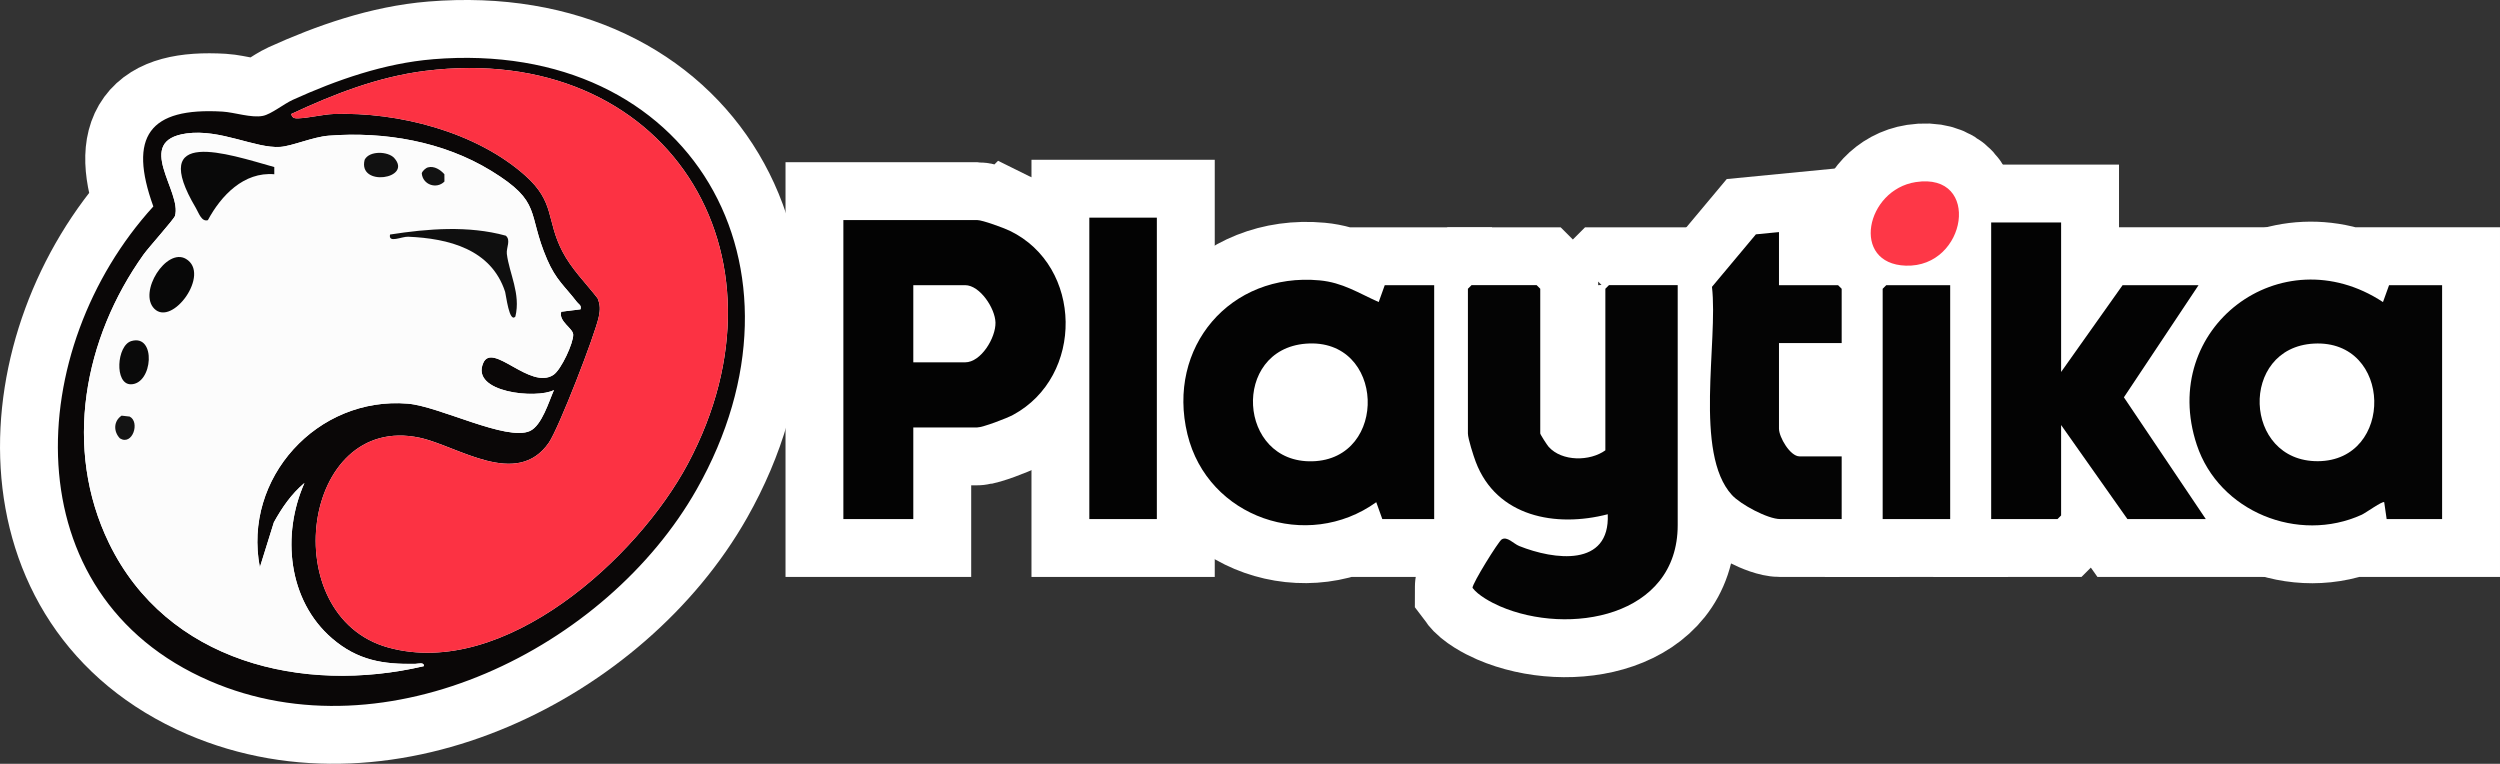
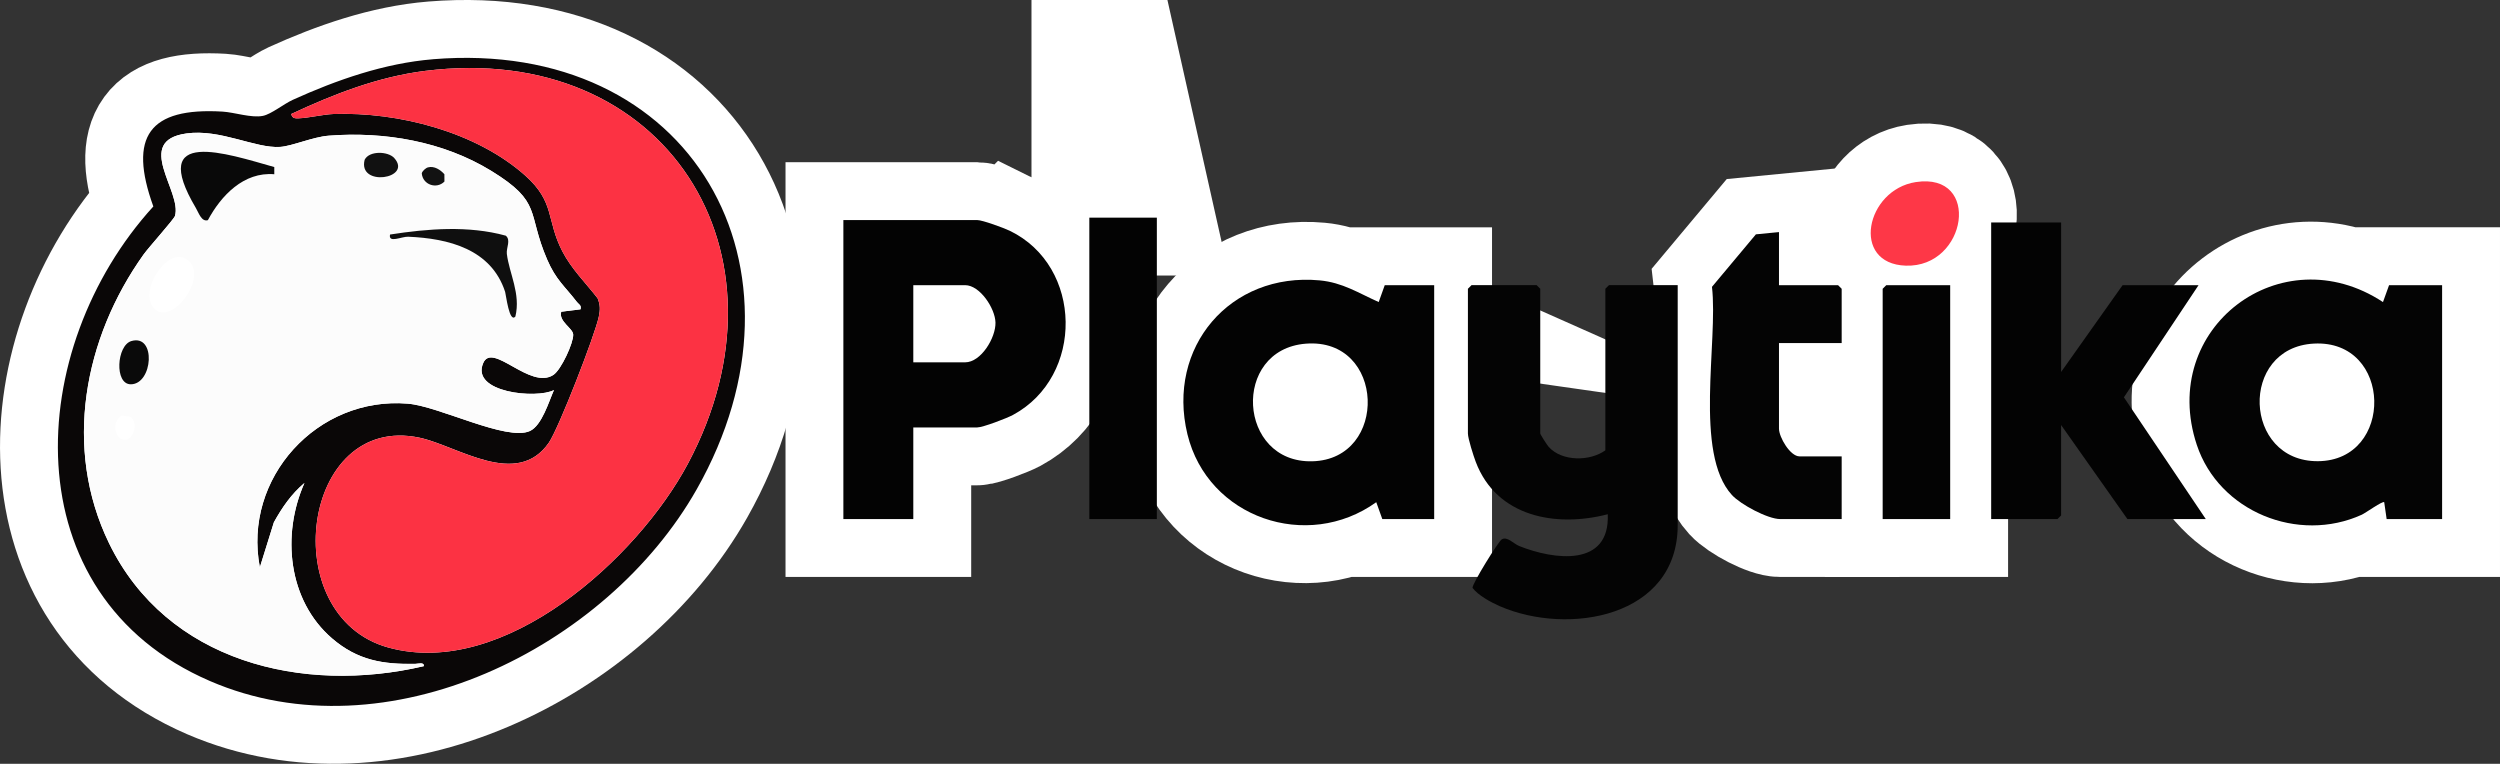
<svg xmlns="http://www.w3.org/2000/svg" data-bbox="24.001 23.995 988.759 268.759" viewBox="0 0 1036.76 316.75" data-type="ugc">
  <rect x="0" y="0" width="1036.76" height="316.75" fill="#333333" stroke="none" />
  <g>
    <g>
      <path d="M179.56 24.56c-20.1 1.64-39.98 8.59-58.16 16.84-3.7 1.68-8.89 5.93-12.37 6.64-4.76.97-11.82-1.48-16.78-1.77-30.36-1.79-39.16 10.28-28.66 39.34C9.91 144.5 4.48 246.75 87.08 282.43c73.27 31.65 164.53-13.65 201.84-79.5 52-91.76-1.98-187.16-109.37-178.37Z" fill="#ffffff" stroke="#ffffff" stroke-miterlimit="10" stroke-width="48" />
-       <path d="M665.76 119.76v67c-6.34 4.59-18 4.75-23.53-1.47-.68-.77-3.47-5.11-3.47-5.53v-60l-1.5-1.5h-27l-1.5 1.5v60c0 2.12 2.32 9.33 3.24 11.76 8.62 22.81 33.19 27.36 54.75 21.75.96 22.05-22.23 18.97-36.69 13.19-2.4-.96-5.04-4.19-7.31-2.74-1.35.86-12.11 18.14-12.09 20.07 2.3 3.11 7.74 6.07 11.42 7.66 28.35 12.26 73.68 4.6 73.68-33.68v-99.5h-28.5l-1.5 1.5Z" fill="#ffffff" stroke="#ffffff" stroke-miterlimit="10" stroke-width="48" />
      <path d="m990.76 118.26-2.52 7c-42.21-27.81-93.29 10.79-77.21 59.22 9.2 27.7 42.06 40.97 68.42 28.96 1.59-.72 8.69-5.84 9.3-5.19l1.01 7h23v-97h-22Zm-29.5 72.99c-31.09.18-32.76-47.1-1.69-48.77 32.77-1.76 33.49 48.58 1.69 48.77Z" fill="#ffffff" stroke="#ffffff" stroke-miterlimit="10" stroke-width="48" />
      <path d="M571.75 125.27c-8.4-3.73-14.93-8.1-24.51-8.99-37.11-3.44-63.55 27.77-54.81 63.81 8.42 34.7 49.71 48.73 78.31 28.18l2.51 7h21.5v-97h-20.5l-2.51 7zm-27.53 66.03c-30.98.78-33.63-46.35-2.66-48.78 32.96-2.58 34.49 47.98 2.66 48.78Z" fill="#ffffff" stroke="#ffffff" stroke-miterlimit="10" stroke-width="48" />
      <path d="M418.8 95.72c-2.44-1.18-11.36-4.46-13.54-4.46h-55.5v124h29v-38h26.5c2.36 0 12.3-3.82 14.82-5.18 29.63-15.96 29.08-61.65-1.28-76.36Zm-18.54 54.54h-21.5v-32h21.5c6.1 0 12.44 9.58 12.58 15.5.15 6.31-6 16.5-12.58 16.5Z" fill="#ffffff" stroke="#ffffff" stroke-miterlimit="10" stroke-width="48" />
-       <path fill="#ffffff" stroke="#ffffff" stroke-miterlimit="10" stroke-width="48" d="M911.76 118.26h-31.5l-25.5 36v-62h-29v123h27.5l1.5-1.5v-37.5l27.5 39h32.5l-33.96-50.49z" />
      <path d="M737.76 118.26v-22l-9.57.93-18.22 21.78c2.64 22.61-7.57 69 8.27 86.32 3.59 3.93 14.9 9.98 20.02 9.98h25.5v-26h-17.5c-3.85 0-8.5-7.95-8.5-11.5v-35.5h26v-22.5l-1.5-1.5h-24.5Z" fill="#ffffff" stroke="#ffffff" stroke-miterlimit="10" stroke-width="48" />
-       <path fill="#ffffff" stroke="#ffffff" stroke-miterlimit="10" stroke-width="48" d="M479.76 90.26v125h-28v-125z" />
+       <path fill="#ffffff" stroke="#ffffff" stroke-miterlimit="10" stroke-width="48" d="M479.76 90.26h-28v-125z" />
      <path fill="#ffffff" stroke="#ffffff" stroke-miterlimit="10" stroke-width="48" d="M780.76 119.76v95.5h28v-97h-26.5z" />
      <path d="M794.5 75.51c-20.76 3.18-27.1 33.91-4.15 34.66 25.46.84 31.47-38.85 4.15-34.66Z" fill="#ffffff" stroke="#ffffff" stroke-miterlimit="10" stroke-width="48" />
      <path d="M179.55 24.56c107.39-8.79 161.37 86.61 109.37 178.37-37.32 65.86-128.57 111.16-201.84 79.5C4.47 246.75 9.91 144.5 63.59 85.62c-10.5-29.06-1.71-41.13 28.66-39.34 4.95.29 12.02 2.74 16.78 1.77 3.48-.71 8.68-4.96 12.37-6.64 18.17-8.25 38.06-15.2 58.16-16.84Zm-58.79 22.72c.46 1.86 1.58 1.85 3.19 1.78 4.33-.19 10.1-1.63 14.32-1.78 26.88-.96 59.14 7.37 79.5 25.48 12.53 11.14 8.65 18.36 15.47 31.53 3.77 7.27 9.64 13.03 14.59 19.4 1.14 2.85 1.1 4.69.5 7.63-1.53 7.45-16.65 46.39-20.73 52.28-13.3 19.17-37.93 1.25-53.59-2.08-49.05-10.43-60.04 73.97-13 87 47.92 13.28 103.36-36.98 124.28-76.24 46.48-87.25-9.43-175.31-108.91-162.89-19.53 2.44-37.98 9.64-55.62 17.89m119.99 80.98c.45-1.73-.72-2-1.49-3-5.13-6.66-8.68-9.12-12.36-17.64-8.48-19.61-1.81-23.65-23.22-36.78-19.86-12.17-44.27-16.39-67.4-14.56-6.58.52-15.16 4.34-20.15 4.66-10.23.66-24.76-7.53-38.78-5.59-22.11 3.07-1.74 24.15-4.79 34.21-.41 1.36-10.93 13.06-13.02 15.99-24.75 34.69-33.48 80.31-14.31 119.75 23.91 49.19 80.3 62.73 130.52 50.96.21-1.8-2.32-.97-3.5-.95-13.48.26-23.97-1.48-34.51-10.53-18.38-15.79-20.99-43.12-11.48-64.49-5.46 4.61-9.23 10.11-12.68 16.31l-5.82 18.67c-7.14-37.04 23.91-70.97 61.36-67.87 13.01 1.08 41.02 15.69 50.61 11.35 4.99-2.26 7.9-12.32 10-16.99-7.11 3.76-34.75 1.1-29.31-11.26 3.86-8.76 19.44 11.3 29.06 4.99 3.25-2.13 8.4-13.38 8.23-16.77-.14-2.62-6.17-5.45-4.96-9.44l8-1.01Z" fill="#0a0707" />
      <path d="M695.75 118.26v99.5c0 38.27-45.32 45.94-73.68 33.68-3.68-1.59-9.12-4.55-11.42-7.66-.02-1.93 10.74-19.21 12.09-20.07 2.28-1.45 4.91 1.78 7.31 2.74 14.46 5.78 37.65 8.86 36.69-13.19-21.57 5.61-46.13 1.07-54.75-21.75-.92-2.43-3.24-9.64-3.24-11.76v-60l1.5-1.5h27l1.5 1.5v60c0 .42 2.79 4.77 3.47 5.53 5.54 6.22 17.19 6.06 23.53 1.47v-67l1.5-1.5h28.5Z" fill="#040404" />
      <path d="M990.75 118.26h22v97h-23l-1.01-7c-.61-.65-7.71 4.46-9.3 5.19-26.36 12-59.22-1.26-68.42-28.96-16.08-48.43 35-87.03 77.21-59.22l2.52-7Zm-31.19 24.23c-31.07 1.67-29.4 48.95 1.69 48.77 31.8-.19 31.08-50.53-1.69-48.77" fill="#040404" />
      <path d="m573.25 215.26-2.51-7c-28.61 20.55-69.89 6.52-78.31-28.18-8.75-36.04 17.7-67.25 54.81-63.81 9.58.89 16.11 5.26 24.51 8.99l2.51-7h20.5v97zm-31.7-72.74c-30.97 2.43-28.32 49.56 2.66 48.78 31.83-.8 30.31-51.36-2.66-48.78" fill="#030303" />
      <path d="M378.75 177.26v38h-29v-124h55.5c2.18 0 11.1 3.28 13.54 4.46 30.36 14.71 30.91 60.41 1.28 76.36-2.52 1.36-12.47 5.18-14.82 5.18zm0-27h21.5c6.58 0 12.73-10.19 12.58-16.5-.14-5.92-6.48-15.5-12.58-15.5h-21.5z" fill="#030303" />
      <path fill="#030303" d="M854.75 92.26v62l25.5-36h31.5l-30.96 46.51 33.96 50.49h-32.5l-27.5-39v37.5l-1.5 1.5h-27.5v-123z" />
      <path d="M737.75 96.26v22h24.5l1.5 1.5v22.5h-26v35.5c0 3.55 4.65 11.5 8.5 11.5h17.5v26h-25.5c-5.12 0-16.43-6.05-20.02-9.98-15.85-17.32-5.64-63.7-8.27-86.32l18.22-21.78 9.57-.93Z" fill="#040404" />
      <path fill="#030303" d="M479.75 90.26v125h-28v-125z" />
      <path fill="#030303" d="M808.75 118.26v97h-28v-95.5l1.5-1.5z" />
      <path d="M794.49 75.51c27.32-4.19 21.31 35.5-4.15 34.66-22.95-.76-16.61-31.48 4.15-34.66" fill="#fe3747" />
      <path d="m240.75 128.26-8 1.01c-1.22 3.99 4.82 6.82 4.96 9.44.17 3.39-4.98 14.64-8.23 16.77-9.61 6.31-25.2-13.76-29.06-4.99-5.44 12.36 22.2 15.02 29.31 11.26-2.1 4.67-5 14.73-10 16.99-9.58 4.34-37.6-10.27-50.61-11.35-37.45-3.11-68.5 30.82-61.36 67.87l5.82-18.67c3.45-6.19 7.22-11.7 12.68-16.31-9.52 21.37-6.91 48.7 11.48 64.49 10.54 9.05 21.03 10.79 34.51 10.53 1.18-.02 3.71-.85 3.5.95-50.22 11.77-106.61-1.77-130.52-50.96-19.17-39.44-10.44-85.06 14.31-119.75 2.09-2.92 12.61-14.63 13.02-15.99 3.05-10.05-17.32-31.14 4.79-34.21 14.02-1.94 28.55 6.25 38.78 5.59 4.99-.32 13.57-4.14 20.15-4.66 23.14-1.83 47.55 2.39 67.4 14.56C225.1 83.96 218.43 88 226.9 107.61c3.68 8.52 7.24 10.97 12.36 17.64.77 1 1.94 1.27 1.49 3Zm-127-58.98c-19.58-5.52-52.55-16.79-32.52 17 1.19 2.01 2.32 5.82 4.97 5.02 5.48-10.2 14.87-20.11 27.55-19.04zm49.73-3.76c-2.52-2.81-10.35-3.12-12.26.74-2.95 11.43 20.05 7.93 12.26-.74m14 3.89c-.93.26-2.39 1.56-2.57 2.49.39 4.73 6.14 6.67 9.4 3.39l-.02-3.04c-1.63-1.83-4.23-3.55-6.81-2.84m36.27 61.85c2.26-9.43-2.56-17.82-3.55-25.94-.32-2.59 1.77-5.69-.43-7.56-15.48-4.27-32.34-2.92-48.01-.48-.8 3.73 4.82.79 7.5.91 16.77.71 34.46 5.14 40.23 22.87.37 1.13 1.72 13.15 4.27 10.22v-.02Zm-149.76-3.23c7.5 7.53 23.51-14.54 13.12-20.67-8.12-4.79-19.9 13.86-13.12 20.67m-9.52 13.41c-6.09 1.79-7.11 17.95-.22 17.93 9.18-.03 10.61-20.99.22-17.93m-4.05 30.93c-3.36 2.27-3.4 6.6-.68 9.42 5.21 3.18 8.43-6.81 4.03-9.05l-3.34-.38h-.01Z" fill="#fcfcfc" />
      <path d="M120.76 47.28c17.64-8.25 36.09-15.45 55.62-17.89 99.49-12.42 155.39 75.64 108.9 162.9-20.92 39.26-76.36 89.52-124.28 76.24-47.04-13.04-36.05-97.44 13-87 15.65 3.33 40.29 21.25 53.59 2.08 4.09-5.89 19.21-44.83 20.73-52.28.6-2.94.64-4.78-.5-7.63-4.95-6.38-10.82-12.13-14.59-19.4-6.83-13.17-2.94-20.39-15.47-31.53-20.36-18.11-52.62-26.43-79.5-25.48-4.22.15-9.99 1.59-14.32 1.78-1.61.07-2.73.08-3.19-1.78h.01Z" fill="#fc3243" />
      <path d="M113.75 69.28v2.98c-12.67-1.07-22.06 8.84-27.54 19.04-2.65.8-3.78-3.02-4.97-5.02-20.03-33.79 12.94-22.52 32.52-17Z" fill="#090909" />
      <path d="M213.75 131.26c-2.55 2.93-3.91-9.09-4.27-10.22-5.77-17.73-23.46-22.16-40.23-22.87-2.68-.11-8.3 2.82-7.5-.91 15.67-2.44 32.54-3.79 48.01.48 2.2 1.87.12 4.98.43 7.56 1 8.12 5.81 16.52 3.55 25.94v.02Z" fill="#0f0f0f" />
-       <path d="M63.99 128.03c-6.78-6.81 5-25.46 13.12-20.67 10.39 6.13-5.62 28.2-13.12 20.67" fill="#080808" />
      <path d="M54.47 141.44c10.39-3.06 8.96 17.9-.22 17.93-6.89.02-5.87-16.14.22-17.93" fill="#0a0a0a" />
      <path d="M163.48 65.52c7.8 8.67-15.2 12.17-12.26.74 1.91-3.86 9.73-3.55 12.26-.74" fill="#111111" />
-       <path d="m50.42 172.37 3.34.38c4.41 2.23 1.19 12.23-4.03 9.05-2.71-2.82-2.68-7.15.68-9.42h.01Z" fill="#141414" />
      <path d="M177.48 69.41c2.58-.71 5.18 1.01 6.81 2.84l.02 3.04c-3.26 3.29-9 1.34-9.4-3.39.17-.93 1.63-2.24 2.57-2.49" fill="#121212" />
    </g>
  </g>
</svg>